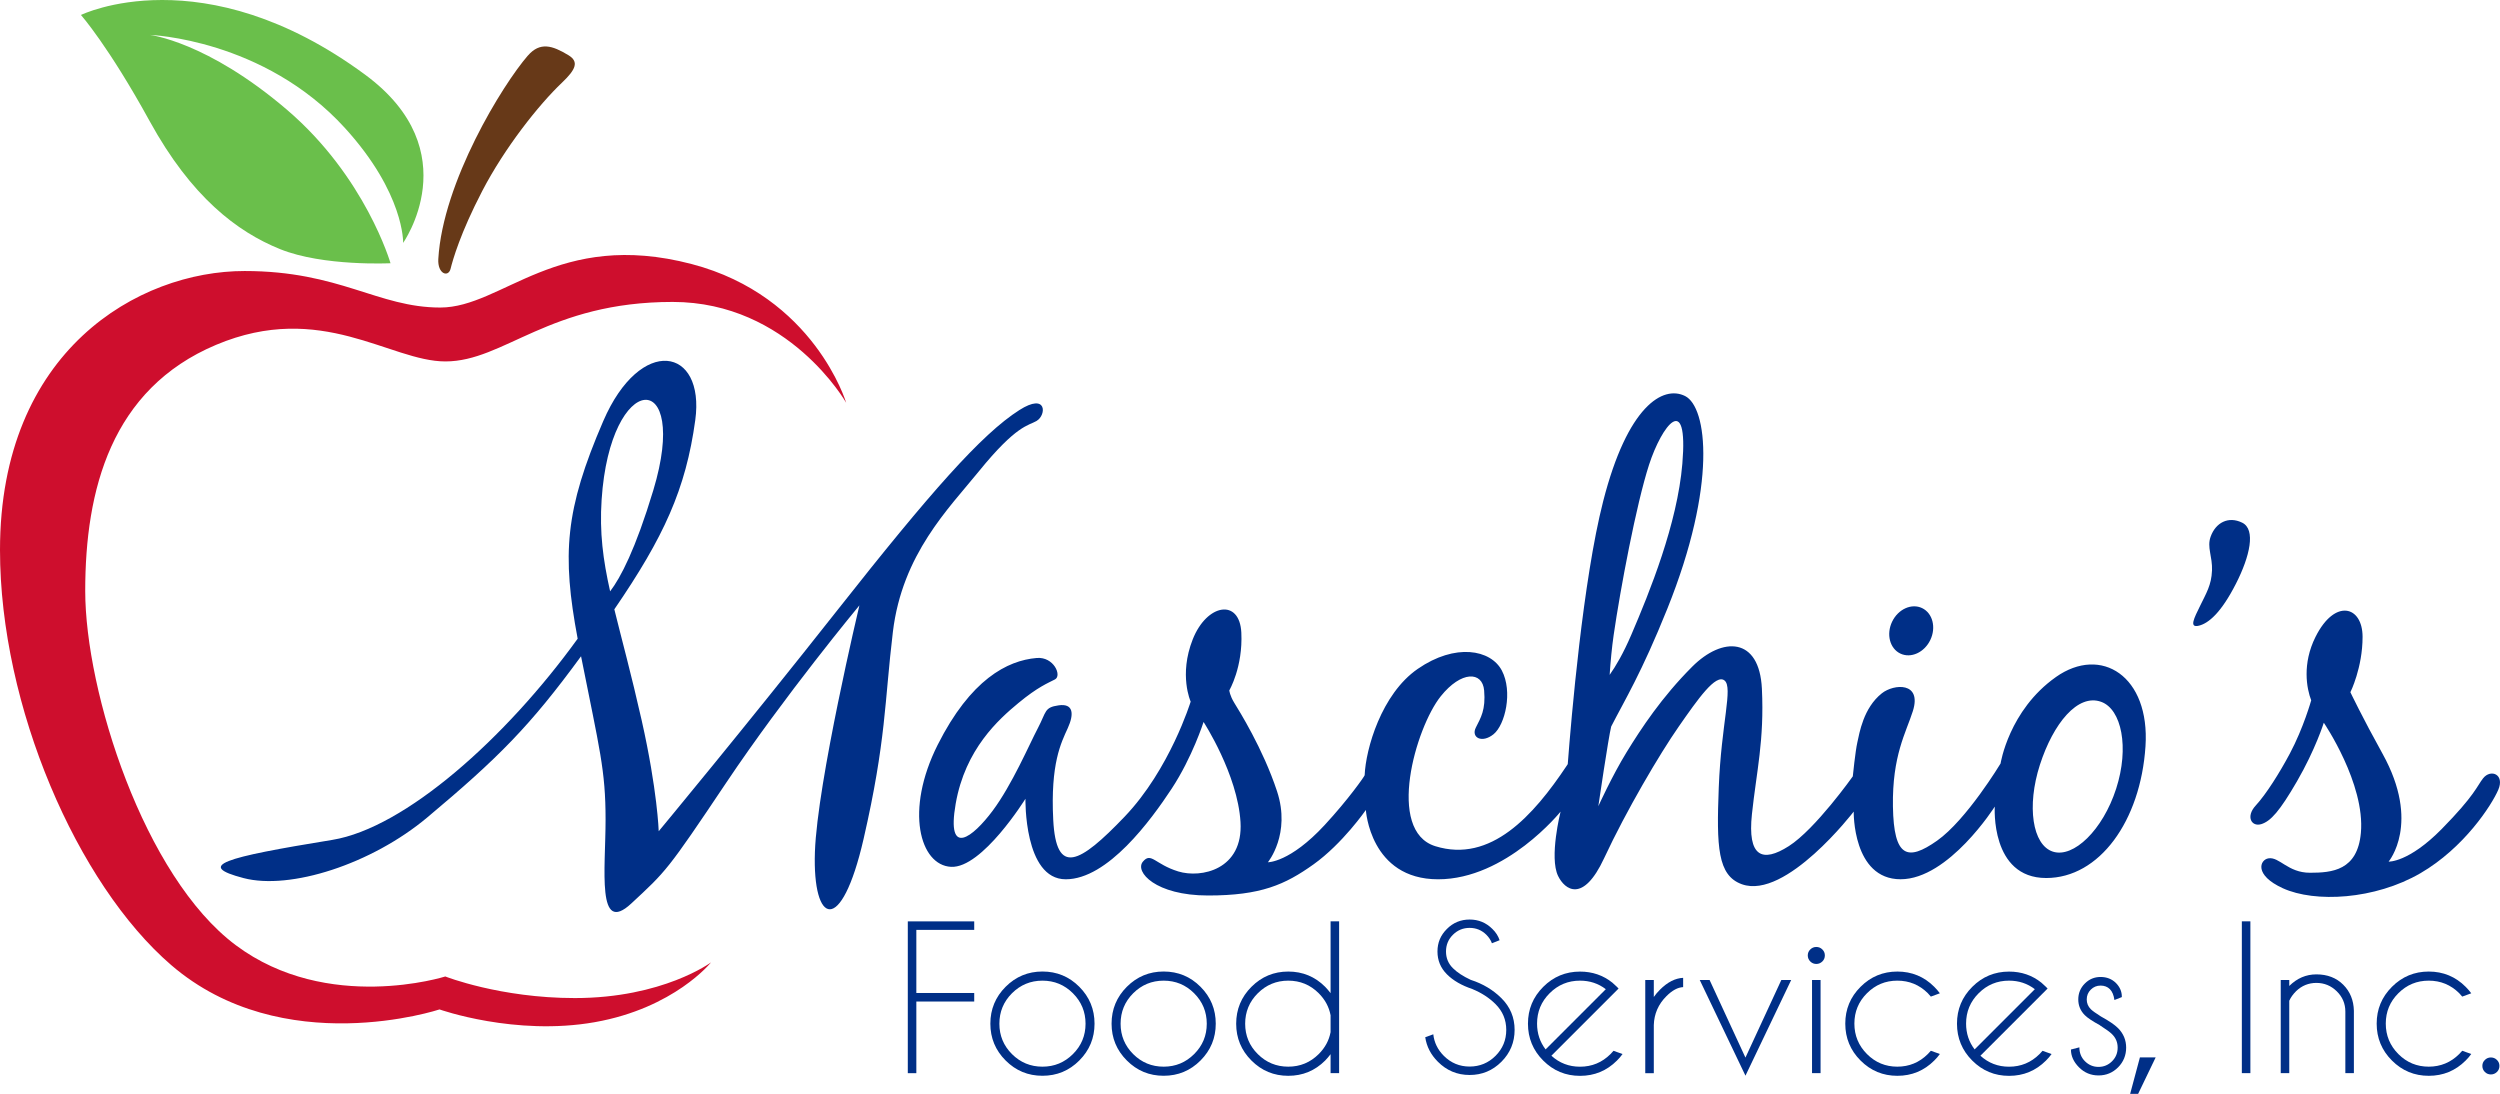
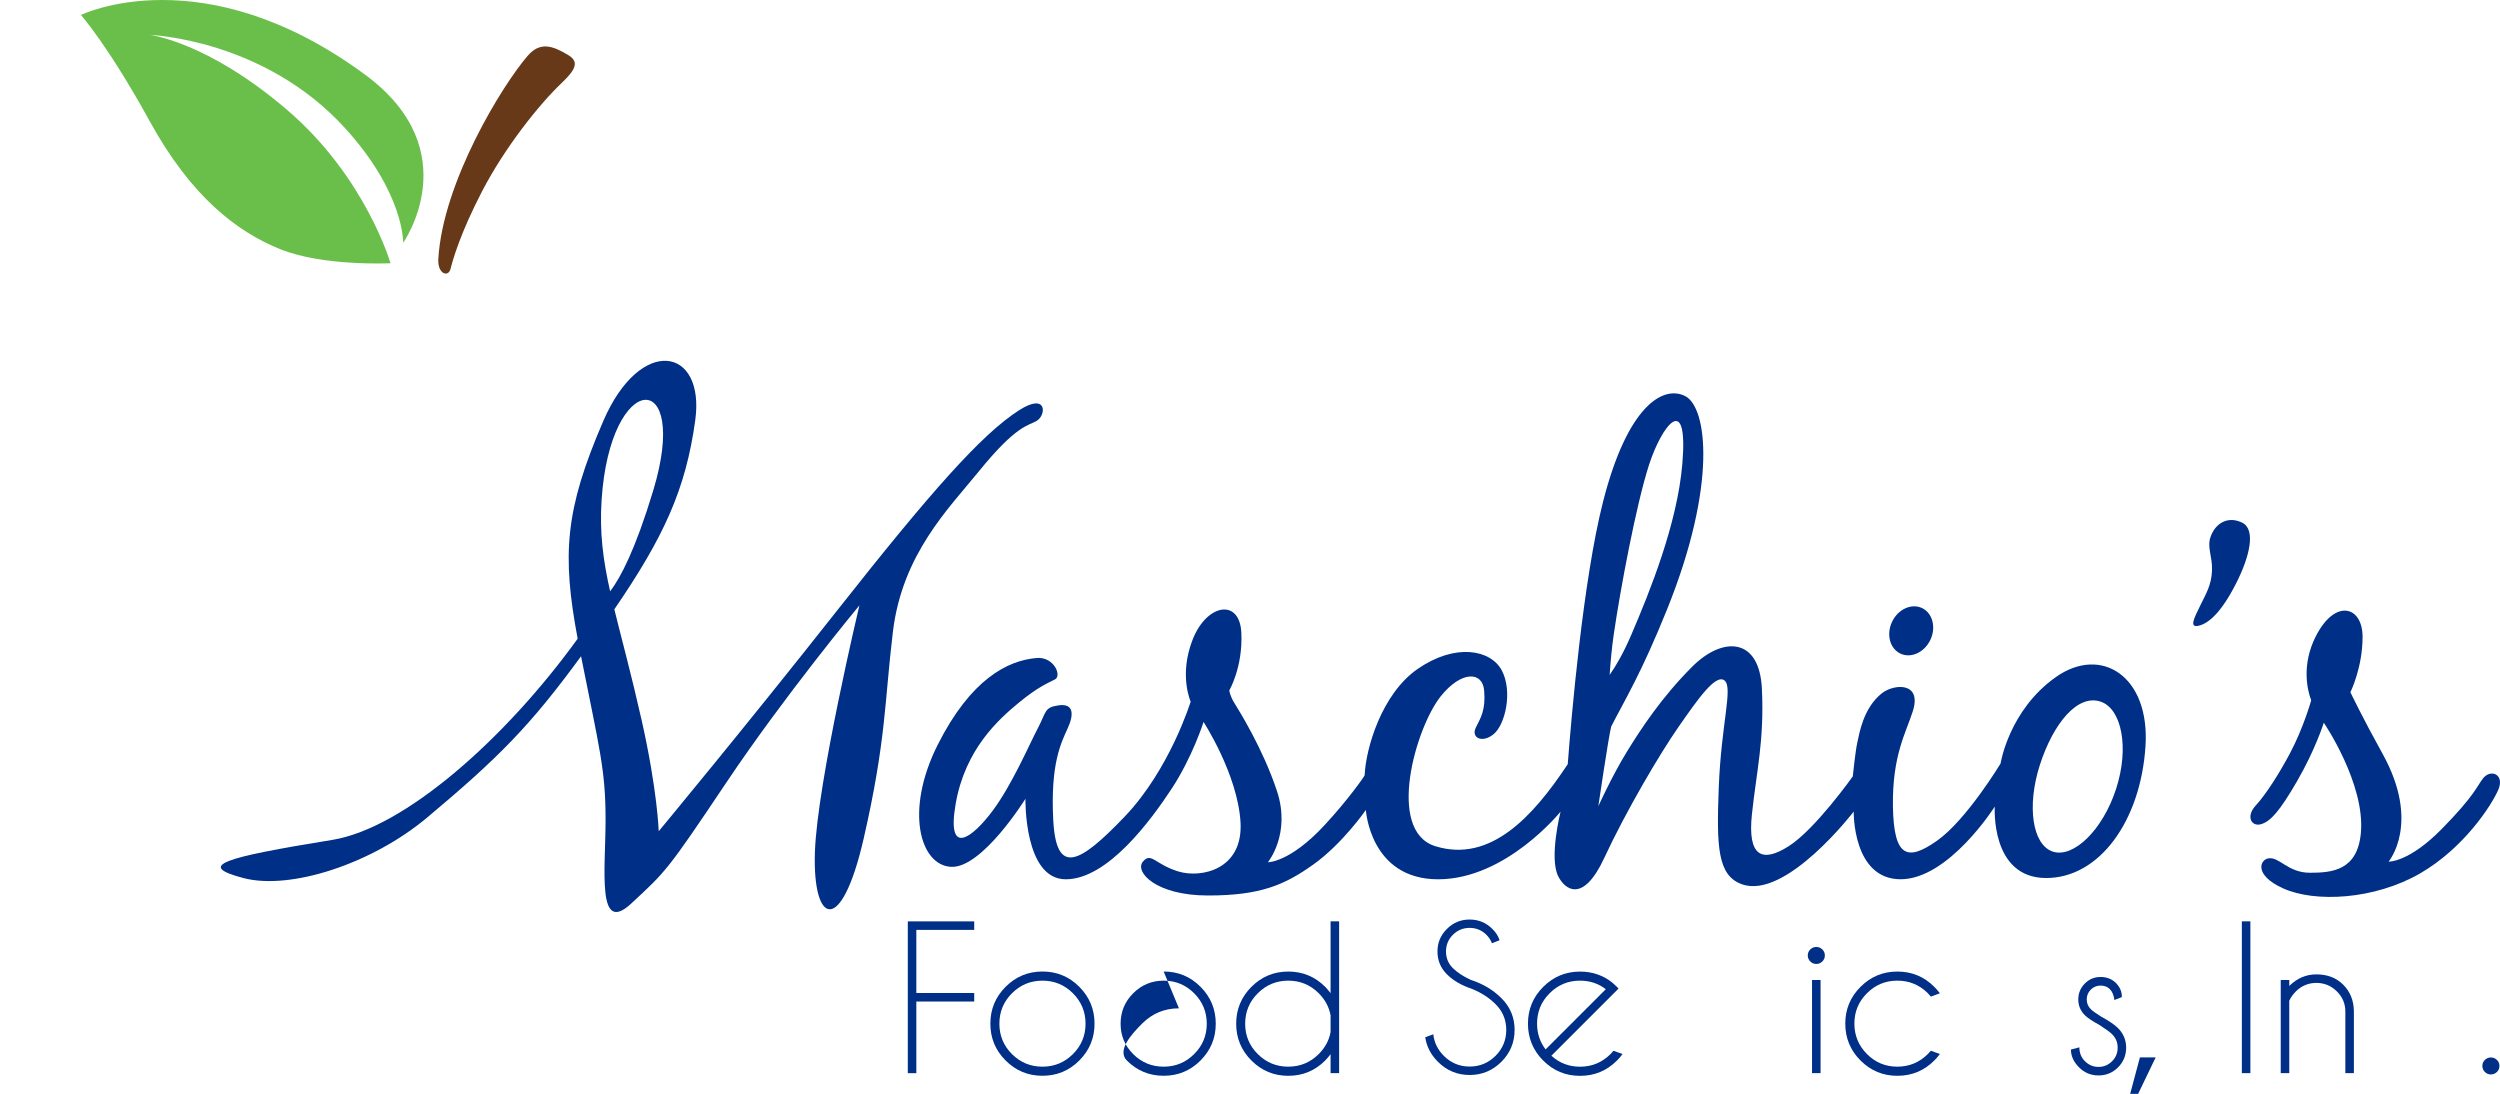
<svg xmlns="http://www.w3.org/2000/svg" viewBox="0 0 664.71 290.85">
  <defs>
    <style>
      .cls-1 {
        fill: #002f87;
      }

      .cls-2 {
        fill: #673918;
      }

      .cls-3 {
        fill: #6abf4b;
      }

      .cls-4 {
        fill: #ce0e2d;
      }
    </style>
  </defs>
  <g id="Aooke_-_Brown" data-name="Aooke - Brown">
    <path class="cls-2" d="m140.34,14.8c3.23-3.73,6.5-2.73,10.79-.13,2.85,1.73,2.01,3.77-1.7,7.3-6.23,5.92-15.24,17.33-21.2,28.79-5.86,11.27-7.84,18.35-8.43,20.71s-3.49,1.39-3.26-2.61c1.2-20.5,17.09-46.33,23.79-54.06Z" />
  </g>
  <g id="Apple_-_Green" data-name="Apple - Green">
    <path class="cls-3" d="m107.2,64.57c-.3.36,17.57-24.32-10.14-44.73C53.94-11.92,21.52,3.98,21.52,3.98c0,0,7.26,8.17,18.29,28.26,11.04,20.09,23.18,29.36,34.66,34,11.48,4.64,29.36,3.75,29.36,3.75,0,0-6.62-22.96-27.57-40.84C54.98,10.97,39.81,9.28,39.81,9.28c0,0,30.28,1.03,51.88,24.73,15.9,17.44,15.5,30.57,15.5,30.57Z" />
  </g>
  <g id="Apple_-_Red" data-name="Apple - Red">
-     <path class="cls-4" d="m224.98,107.08s-8.46-28.34-41.1-36.88c-35.67-9.33-50.24,11.57-66.82,11.57s-26.69-9.71-52.01-9.71C36.8,72.05,0,93.24,0,146.23c0,41.51,20.53,88.84,45.5,110.35,29.73,25.61,71.36,11.81,71.36,11.81,0,0,20.09,7.14,41.28,3.39,21.19-3.75,30.91-15.9,30.91-15.9,0,0-12.8,9.49-36.21,9.49-19.87,0-34.44-5.74-34.44-5.74,0,0-31.28,9.93-55.71-8.32-24.43-18.25-40.03-67.41-40.03-94.2s6.85-53.65,34.81-65.43c27.96-11.77,46.23,4.42,60.95,4.42,15.65,0,27.43-15.82,60.43-15.82,30.91,0,46.12,26.79,46.12,26.79Z" />
-   </g>
+     </g>
  <g id="Maschios_Food_Services" data-name="Maschios Food Services">
    <g>
      <ellipse class="cls-1" cx="508.15" cy="167.72" rx="6.7" ry="5.63" transform="translate(137.14 553.33) rotate(-64.37)" />
      <g>
        <g>
          <path class="cls-1" d="m546.6,180.04c-12.48,8.82-14.68,22.96-14.68,22.96,0,0-9.05,15.01-16.89,20.53-7.84,5.52-11.51,4.5-11.73-9.08s3.5-19.69,5.3-25.39c2.46-7.81-5.05-7.26-8.25-4.72-4.93,3.91-5.96,10.6-6.51,13.03s-1.21,9.05-1.21,9.05c0,0-9.93,14.02-17,18.54s-11.04,2.87-9.82-8.5c1.21-11.37,3.31-19.54,2.65-33.34-.66-13.8-10.49-13.91-18.54-5.85-8.06,8.06-13.58,16.45-17.44,22.74s-7.51,14.35-7.51,14.35c0,0,2.69-18.32,3.42-21.19,3.61-7.06,8.01-14.11,14.94-31.35,13.25-32.97,10.6-53.57,4.71-56.52-5.89-2.94-15.31,2.65-21.78,27.96-5.36,20.94-8.5,57.8-9.42,69.91-.1.15-.19.29-.29.44-8.83,13.25-20.2,25.95-34.92,21.38-13.13-4.07-5.25-31.49,1.44-39.86,5.45-6.81,11.1-6.69,11.54-1.54.44,5.15-.88,7.21-2.21,9.86s1.62,4.27,4.71,1.77,5.15-11.33,2.21-16.93c-2.94-5.59-12.36-7.36-22.37-.44-9.66,6.67-13.83,21.3-14.11,28.27-.01.25-4.35,6.45-10.63,13.24-9.25,10.01-15.1,9.9-15.1,9.9,0,0,6.18-7.51,2.43-18.88-3.75-11.37-10.16-21.53-11.37-23.51s-1.32-3.31-1.32-3.31c0,0,3.64-6.18,3.2-15.34s-9.16-7.73-12.92,1.77-.55,16.56-.55,16.56c0,0-5.52,17.99-17.55,30.58-12.03,12.58-18.21,15.9-18.99.88-.77-15.01,2.1-20.53,3.86-24.4s1.45-6.62-2.42-6.07-3.21,1.66-5.53,6.07-6.84,15.01-12.03,21.97-12.36,12.69-9.82-1.88,11.48-22.47,16.67-26.77,7.86-5.3,9.74-6.29-.32-6.08-4.87-5.69c-7.84.66-17.59,5.75-26.32,23.08-8.79,17.46-4.74,32.01,3.54,32.45,8.28.44,19.79-18.1,19.79-18.1,0,0-.44,21.41,10.71,21.41s22.63-15.67,28.15-24.06c5.52-8.39,8.5-17.77,8.5-17.77,0,0,9.05,13.91,9.82,26.6.77,12.69-10.49,15.01-16.56,13.14-6.25-1.93-7.19-5.24-9.4-2.59s3.32,8.99,17.34,8.99,20.46-2.87,28.04-8.28c7.73-5.52,13.91-14.46,13.91-14.46,0,0,1.1,18.43,19.21,18.43s32.56-17.99,32.56-17.99c0,0-3.07,12.15-.66,17.11,1.77,3.64,6.63,7.36,12.25-4.75,5.85-12.58,14.76-27.71,19.84-34.99,5.08-7.29,9.84-14.11,12.16-12.24s-.87,11.35-1.53,28.46c-.61,15.77-.33,23.4,6.16,25.72,11.69,4.18,29.72-19.32,29.72-19.32,0,0-.33,17.99,12.47,17.99s25.04-19.32,25.04-19.32c0,0-1.23,18.99,13.67,18.99,14.13,0,25.09-15.12,26.4-35.02,1.23-18.66-11.8-26.91-23.83-18.41Zm-117.56-11.15c1.77-12.22,6.03-34.88,9.42-45.33,3.39-10.45,10.48-19.71,8.85-.27-1.34,16.02-8.7,34.13-13.56,45.46-2.14,5-4.17,8.43-5.77,10.69.24-3.58.58-7.2,1.06-10.54Zm133.61,40.82c-3.55,11-11.35,18.49-16.81,16.73-5.46-1.76-7.01-12.1-3.46-23.1,3.55-11,10.08-19,16.3-16.73,5.39,1.96,7.52,12.1,3.97,23.1Z" />
          <path class="cls-1" d="m275.62,111.91c2.62-1.52,2.84-7.62-4.6-2.87-10.05,6.4-23.69,21.89-48.41,53.24s-47.47,58.73-47.47,58.73c0,0-.33-10.82-4.52-29.44-2.82-12.51-5.36-21.73-7.28-29.56,13.13-19.18,19-31.88,21.52-50.31,2.65-19.4-14.56-22.69-24.47.27-10.2,23.63-11,35.46-6.8,57.85-19.08,26.43-45.92,50.34-65.23,53.49-29.19,4.76-36.33,6.82-23.6,10.16,12.36,3.24,34.01-3.69,48.86-16.14,18.96-15.89,27.29-24.27,40.87-42.84,4.93,24.77,6.52,30.24,6.52,43.43s-2.43,30.91,6.84,22.3,9.49-8.61,25.17-32.01c15.67-23.4,35.48-47.25,35.48-47.25,0,0-11.2,47.03-11.83,65.57-.66,19.32,6.98,22.47,12.94-3.47,6.02-26.23,5.55-36.44,7.79-55.04,2.49-20.69,14.82-32.79,22.88-42.72,10-12.32,13.11-12.09,15.34-13.38Zm-113.4,45.32c-1.89-8.45-2.83-15.6-2.26-24.35,2.26-34.63,23.63-35.34,13.75-2.55-4.75,15.76-8.72,23.3-11.49,26.9Z" />
        </g>
        <path class="cls-1" d="m614.52,186.23c-1.23-3.18-2.44-9.74,1.14-16.9,5.15-10.3,12.51-8.24,12.51,0s-3.24,14.72-3.24,14.72c0,0,3.17,6.66,8.54,16.34,10.27,18.51,1.62,28.7,1.62,28.7,0,0,5.3.29,14.13-8.68,8.83-8.98,9.42-11.49,10.99-13.47,2.03-2.57,5.81-1.07,4.04,3.05s-9.1,15.44-20.69,22.18c-12.14,7.05-28.06,7.9-36.59,4-7.73-3.53-6.11-7.58-3.83-7.95,2.91-.47,5.15,3.83,11.04,3.83s12.64-.6,13.54-10.6c1.18-13.1-9.86-29.29-9.86-29.29,0,0-2.21,7.09-7.14,15.6-4.56,7.87-6.97,10.6-9.51,11.37s-4.19-1.99-1.44-4.97,6.35-8.7,9.06-13.8c3.64-6.84,5.67-14.12,5.67-14.12Z" />
        <path class="cls-1" d="m588.14,151.77c.15-3.86-1.4-6.21-.37-9.07,1.35-3.75,4.71-5.53,8.39-3.73s2.06,8.94-1.66,16.23c-3.99,7.83-7.32,10.52-9.82,11.15-2.75.69-1.28-2.04.31-5.3s3-5.53,3.14-9.28Z" />
        <g>
          <path class="cls-1" d="m259.03,244.97v2.27h-15.39v16.78h15.39v2.27h-15.39v19.05h-2.27v-40.36h17.66Z" />
          <path class="cls-1" d="m277.17,258.31c3.83,0,7.1,1.35,9.8,4.06,2.7,2.71,4.05,5.98,4.05,9.81s-1.35,7.08-4.05,9.79c-2.7,2.71-5.97,4.06-9.8,4.06s-7.08-1.35-9.79-4.06c-2.71-2.71-4.06-5.97-4.06-9.79s1.35-7.1,4.06-9.81c2.71-2.71,5.97-4.06,9.79-4.06Zm-8.1,5.78c-2.24,2.24-3.35,4.94-3.35,8.1s1.12,5.86,3.35,8.08c2.24,2.23,4.94,3.34,8.1,3.34s5.86-1.11,8.1-3.34c2.24-2.23,3.36-4.92,3.36-8.08s-1.12-5.86-3.36-8.1c-2.24-2.24-4.94-3.35-8.1-3.35s-5.86,1.12-8.1,3.35Z" />
-           <path class="cls-1" d="m309.4,258.31c3.83,0,7.1,1.35,9.8,4.06,2.7,2.71,4.05,5.98,4.05,9.81s-1.35,7.08-4.05,9.79c-2.7,2.71-5.97,4.06-9.8,4.06s-7.08-1.35-9.79-4.06c-2.71-2.71-4.06-5.97-4.06-9.79s1.35-7.1,4.06-9.81c2.71-2.71,5.97-4.06,9.79-4.06Zm-8.1,5.78c-2.24,2.24-3.35,4.94-3.35,8.1s1.12,5.86,3.35,8.08c2.24,2.23,4.94,3.34,8.1,3.34s5.86-1.11,8.1-3.34c2.24-2.23,3.36-4.92,3.36-8.08s-1.12-5.86-3.36-8.1c-2.24-2.24-4.94-3.35-8.1-3.35s-5.86,1.12-8.1,3.35Z" />
+           <path class="cls-1" d="m309.4,258.31c3.83,0,7.1,1.35,9.8,4.06,2.7,2.71,4.05,5.98,4.05,9.81s-1.35,7.08-4.05,9.79c-2.7,2.71-5.97,4.06-9.8,4.06s-7.08-1.35-9.79-4.06s1.35-7.1,4.06-9.81c2.71-2.71,5.97-4.06,9.79-4.06Zm-8.1,5.78c-2.24,2.24-3.35,4.94-3.35,8.1s1.12,5.86,3.35,8.08c2.24,2.23,4.94,3.34,8.1,3.34s5.86-1.11,8.1-3.34c2.24-2.23,3.36-4.92,3.36-8.08s-1.12-5.86-3.36-8.1c-2.24-2.24-4.94-3.35-8.1-3.35s-5.86,1.12-8.1,3.35Z" />
          <path class="cls-1" d="m356.05,285.33h-2.27v-5.04c-.44.59-.92,1.15-1.44,1.69-2.71,2.71-5.98,4.06-9.81,4.06s-7.08-1.35-9.79-4.06c-2.71-2.71-4.06-5.97-4.06-9.79s1.35-7.1,4.06-9.81c2.71-2.71,5.97-4.06,9.79-4.06s7.11,1.35,9.81,4.06c.52.54,1,1.1,1.44,1.69v-19.1h2.27v40.36Zm-2.27-10.9v-4.49c-.42-2.22-1.47-4.17-3.15-5.85-2.24-2.24-4.94-3.35-8.1-3.35s-5.86,1.12-8.1,3.35-3.36,4.94-3.36,8.1,1.12,5.86,3.36,8.08c2.24,2.23,4.94,3.34,8.1,3.34s5.86-1.12,8.1-3.35c1.68-1.68,2.73-3.62,3.15-5.83Z" />
          <path class="cls-1" d="m391.51,262.98c-2.88-.96-5.15-2.27-6.81-3.94s-2.5-3.68-2.5-6.05.83-4.32,2.5-5.99c1.66-1.67,3.68-2.51,6.05-2.51s4.37.83,6.05,2.5c.92.89,1.56,1.89,1.92,3l-2.04.81c-.3-.82-.8-1.58-1.49-2.27-1.23-1.21-2.71-1.82-4.44-1.82s-3.21.61-4.44,1.83c-1.23,1.22-1.84,2.7-1.84,4.45s.61,3.21,1.84,4.44c1.14,1.13,2.72,2.16,4.74,3.1,3.23,1.04,5.94,2.67,8.15,4.87,2.34,2.32,3.51,5.13,3.51,8.43s-1.17,6.14-3.51,8.48-5.15,3.51-8.45,3.51-6.11-1.18-8.45-3.53c-1.87-1.87-2.99-4.04-3.35-6.51l2.14-.78c.24,2.19,1.17,4.1,2.8,5.73,1.9,1.9,4.19,2.85,6.86,2.85s4.99-.95,6.89-2.85c1.9-1.9,2.85-4.2,2.85-6.89s-.95-4.96-2.85-6.86c-1.66-1.66-3.71-2.99-6.13-3.99Z" />
          <path class="cls-1" d="m412.48,280.69c2.14,1.95,4.67,2.93,7.62,2.93,3.16,0,5.86-1.12,8.1-3.35.29-.29.55-.58.81-.88l2.4.86c-.44.61-.93,1.19-1.49,1.74-2.71,2.71-5.98,4.06-9.81,4.06s-7.08-1.35-9.79-4.06c-2.71-2.71-4.06-5.98-4.06-9.81s1.35-7.08,4.06-9.79c2.71-2.71,5.97-4.06,9.79-4.06,3.28,0,6.15.98,8.6,2.95.4.34.81.71,1.21,1.11.15.15.29.3.43.45l-1.72,1.72-16.14,16.14Zm14.48-17.68c-1.97-1.51-4.25-2.27-6.86-2.27-3.15,0-5.84,1.11-8.07,3.34-2.24,2.23-3.35,4.92-3.35,8.08,0,2.61.76,4.89,2.27,6.86l16.02-16.02Z" />
-           <path class="cls-1" d="m437.45,260.56h2.27v4.52c.47-.67,1.02-1.32,1.64-1.94,2-2,4.05-3.05,6.16-3.15v2.47c-1.43.07-2.91.87-4.44,2.4-2.15,2.14-3.27,4.7-3.36,7.69v12.79h-2.27v-24.77Z" />
-           <path class="cls-1" d="m464.09,281.19l9.54-20.63h2.62l-12.16,25.45-12.16-25.45h2.62l9.53,20.63Z" />
          <path class="cls-1" d="m484.53,252.44c.45.44.67.97.67,1.59s-.22,1.18-.67,1.61-.98.66-1.6.66-1.16-.22-1.6-.66c-.44-.44-.67-.98-.67-1.61s.22-1.15.67-1.59c.45-.44.98-.66,1.6-.66s1.16.22,1.6.66Zm-.47,8.12v24.77h-2.27v-24.77h2.27Z" />
          <path class="cls-1" d="m513.38,279.38l2.4.86c-.44.61-.93,1.19-1.49,1.74-2.71,2.71-5.98,4.06-9.81,4.06s-7.08-1.35-9.79-4.06c-2.71-2.71-4.06-5.98-4.06-9.81s1.35-7.08,4.06-9.79c2.71-2.71,5.97-4.06,9.79-4.06s7.11,1.35,9.81,4.06c.55.55,1.05,1.13,1.49,1.72l-2.4.88c-.25-.3-.52-.61-.81-.91-2.24-2.22-4.94-3.33-8.1-3.33s-5.84,1.11-8.07,3.34c-2.24,2.23-3.35,4.92-3.35,8.08s1.12,5.86,3.35,8.1,4.93,3.35,8.07,3.35,5.86-1.12,8.1-3.35c.29-.29.55-.58.81-.88Z" />
-           <path class="cls-1" d="m526.55,280.69c2.14,1.95,4.67,2.93,7.62,2.93,3.16,0,5.86-1.12,8.1-3.35.29-.29.55-.58.81-.88l2.4.86c-.44.61-.93,1.19-1.49,1.74-2.71,2.71-5.98,4.06-9.81,4.06s-7.08-1.35-9.79-4.06c-2.71-2.71-4.06-5.98-4.06-9.81s1.35-7.08,4.06-9.79c2.71-2.71,5.97-4.06,9.79-4.06,3.28,0,6.15.98,8.6,2.95.4.34.81.71,1.21,1.11.15.15.29.3.43.45l-1.72,1.72-16.14,16.14Zm14.48-17.68c-1.97-1.51-4.25-2.27-6.86-2.27-3.15,0-5.84,1.11-8.07,3.34-2.24,2.23-3.35,4.92-3.35,8.08,0,2.61.76,4.89,2.27,6.86l16.02-16.02Z" />
          <path class="cls-1" d="m558.33,272.59c-1.93-1.04-3.27-1.93-4.01-2.67-1.16-1.16-1.74-2.56-1.74-4.19s.58-3.06,1.74-4.22c1.16-1.17,2.56-1.75,4.19-1.75s3.01.54,4.09,1.61c1.04,1.06,1.56,2.26,1.56,3.61v.13l-1.97.78c-.17-1.28-.57-2.24-1.2-2.88-.63-.64-1.46-.96-2.48-.96s-1.88.36-2.6,1.07-1.08,1.59-1.08,2.61.36,1.88,1.08,2.6c.42.42,1.31,1.06,2.67,1.92,2.15,1.18,3.68,2.22,4.59,3.13,1.43,1.45,2.14,3.17,2.14,5.17s-.71,3.8-2.14,5.23c-1.43,1.44-3.16,2.16-5.2,2.16s-3.77-.72-5.2-2.16c-1.43-1.44-2.14-3.01-2.14-4.73l2.24-.58c0,1.48.5,2.72,1.5,3.71,1,.99,2.2,1.49,3.59,1.49s2.59-.5,3.59-1.49c1-.99,1.5-2.2,1.5-3.63s-.5-2.59-1.49-3.58c-.54-.54-1.62-1.33-3.25-2.37Z" />
          <path class="cls-1" d="m573.16,281.14l-4.67,9.71h-2.12l2.6-9.71h4.19Z" />
          <path class="cls-1" d="m598.34,244.97v40.36h-2.27v-40.36h2.27Z" />
          <path class="cls-1" d="m608.68,266.08v19.25h-2.27v-24.77h2.27v1.59c2.07-2.05,4.47-3.08,7.21-3.08,2.93,0,5.31.92,7.14,2.75,1.83,1.83,2.77,4.15,2.83,6.94v16.57h-2.27v-16.37c0-2.1-.76-3.9-2.28-5.39s-3.33-2.23-5.41-2.23-3.89.73-5.4,2.19c-.82.82-1.43,1.67-1.82,2.55Z" />
-           <path class="cls-1" d="m654.67,279.38l2.4.86c-.44.61-.93,1.19-1.49,1.74-2.71,2.71-5.98,4.06-9.81,4.06s-7.08-1.35-9.79-4.06c-2.71-2.71-4.06-5.98-4.06-9.81s1.35-7.08,4.06-9.79c2.71-2.71,5.97-4.06,9.79-4.06s7.11,1.35,9.81,4.06c.55.55,1.05,1.13,1.49,1.72l-2.4.88c-.25-.3-.52-.61-.81-.91-2.24-2.22-4.94-3.33-8.1-3.33s-5.84,1.11-8.07,3.34c-2.24,2.23-3.35,4.92-3.35,8.08s1.12,5.86,3.35,8.1,4.93,3.35,8.07,3.35,5.86-1.12,8.1-3.35c.29-.29.55-.58.81-.88Z" />
          <path class="cls-1" d="m663.89,281.82c.45.44.67.97.67,1.59s-.22,1.18-.67,1.61-.98.66-1.6.66-1.16-.22-1.6-.66-.67-.98-.67-1.61.22-1.15.67-1.59.98-.66,1.6-.66,1.16.22,1.6.66Z" />
        </g>
      </g>
    </g>
  </g>
</svg>